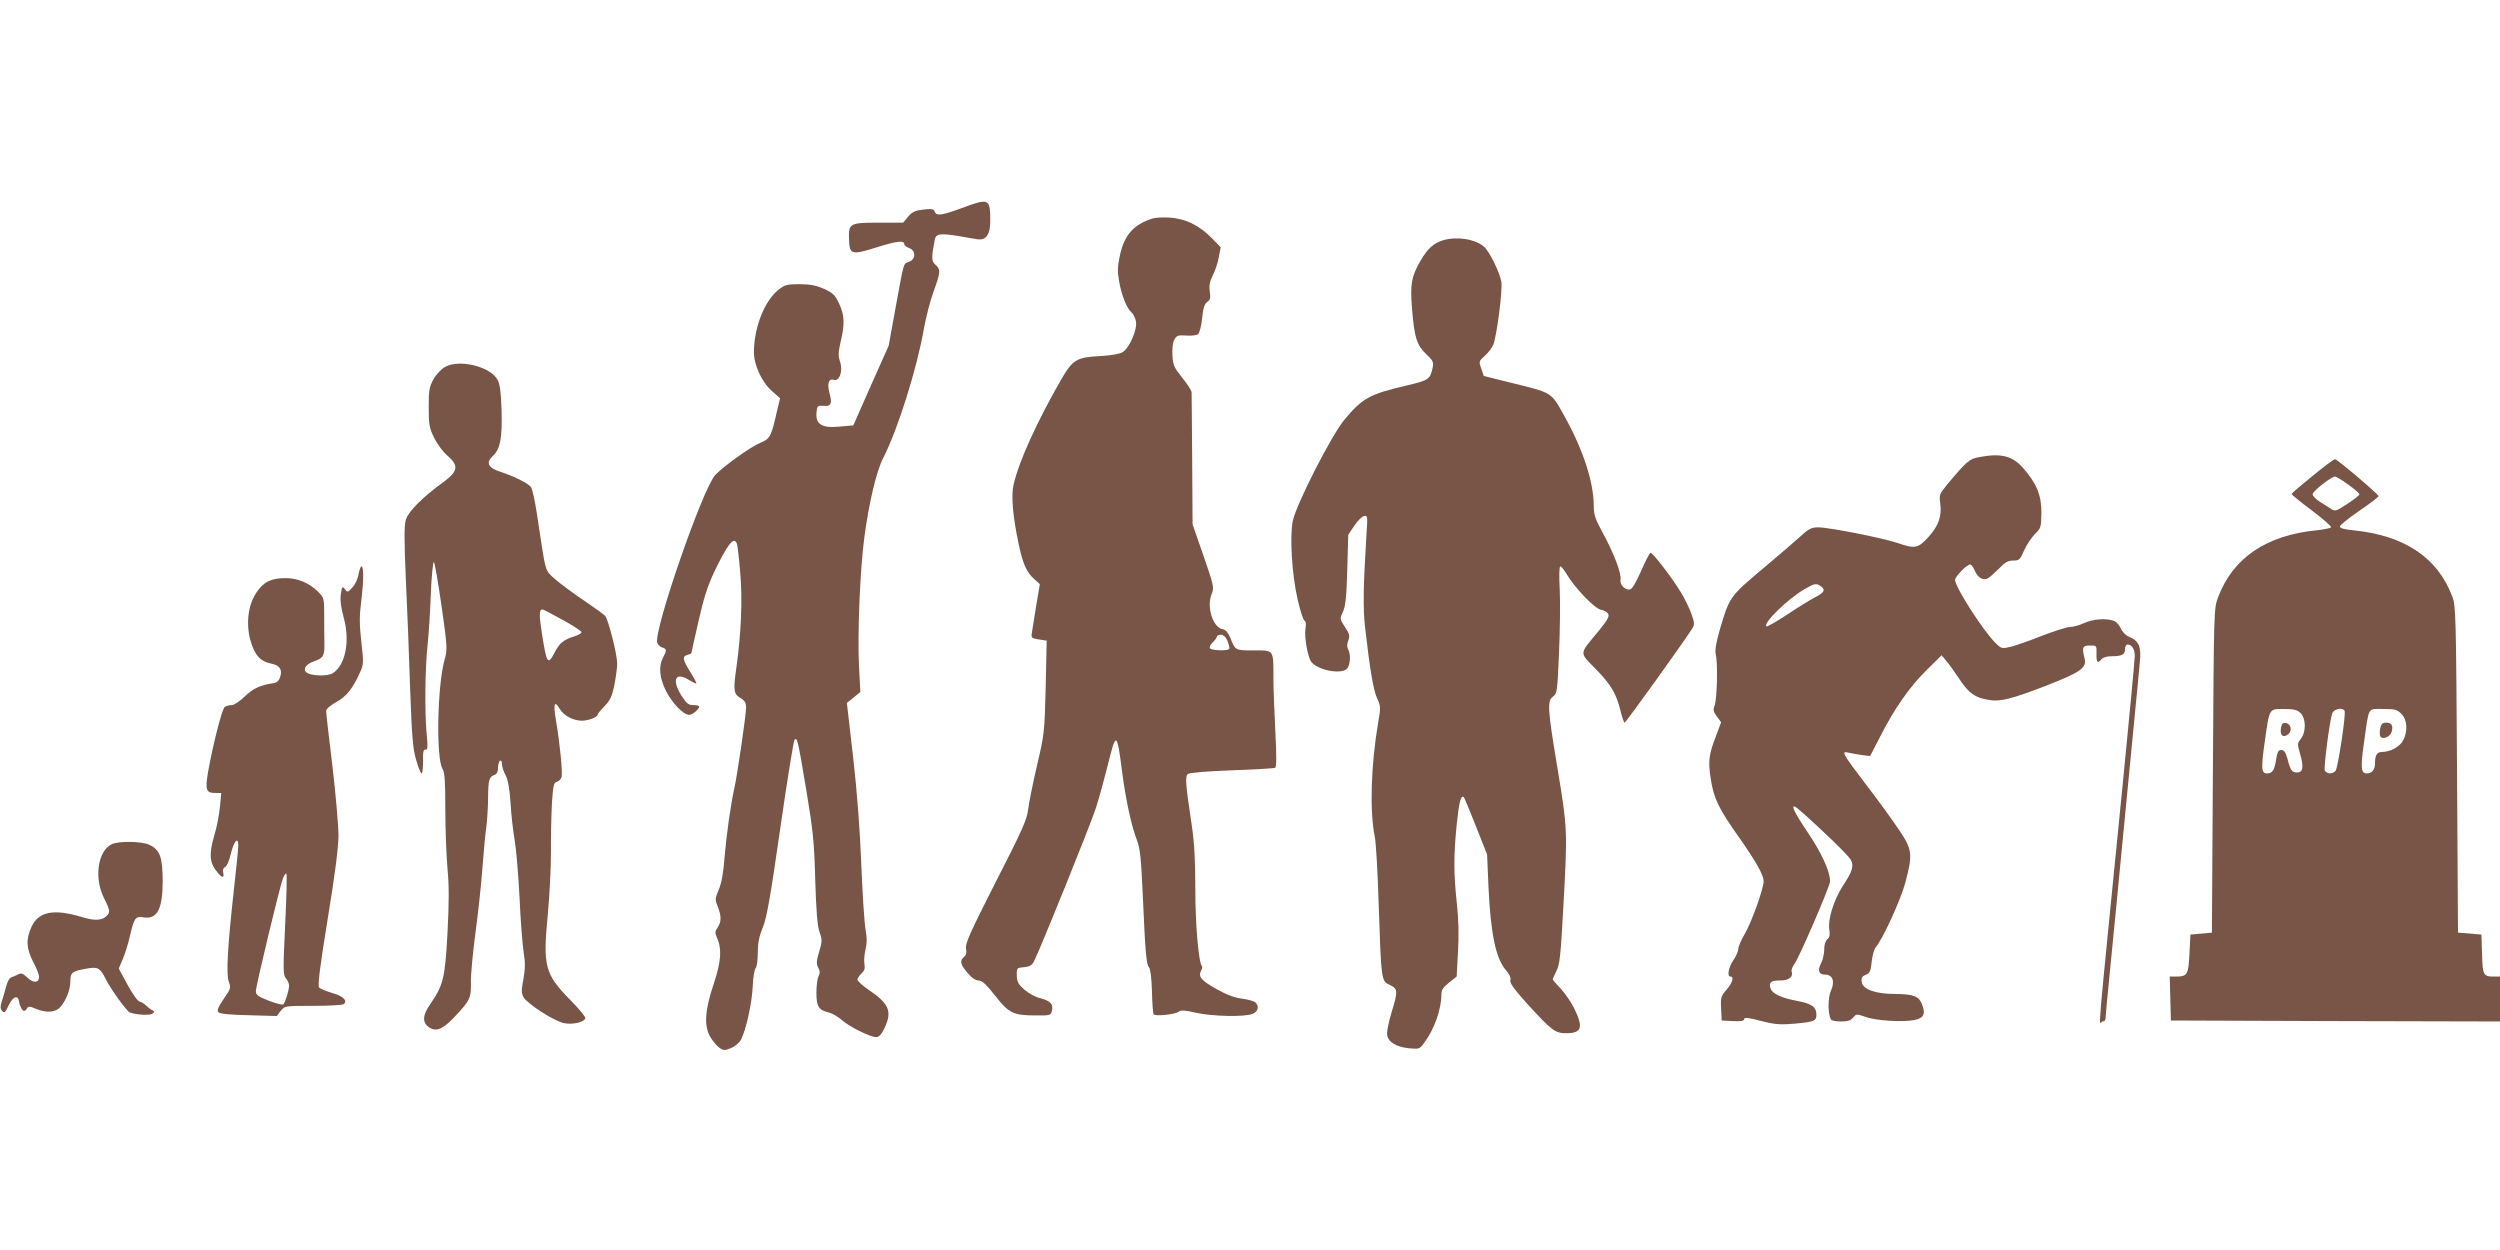
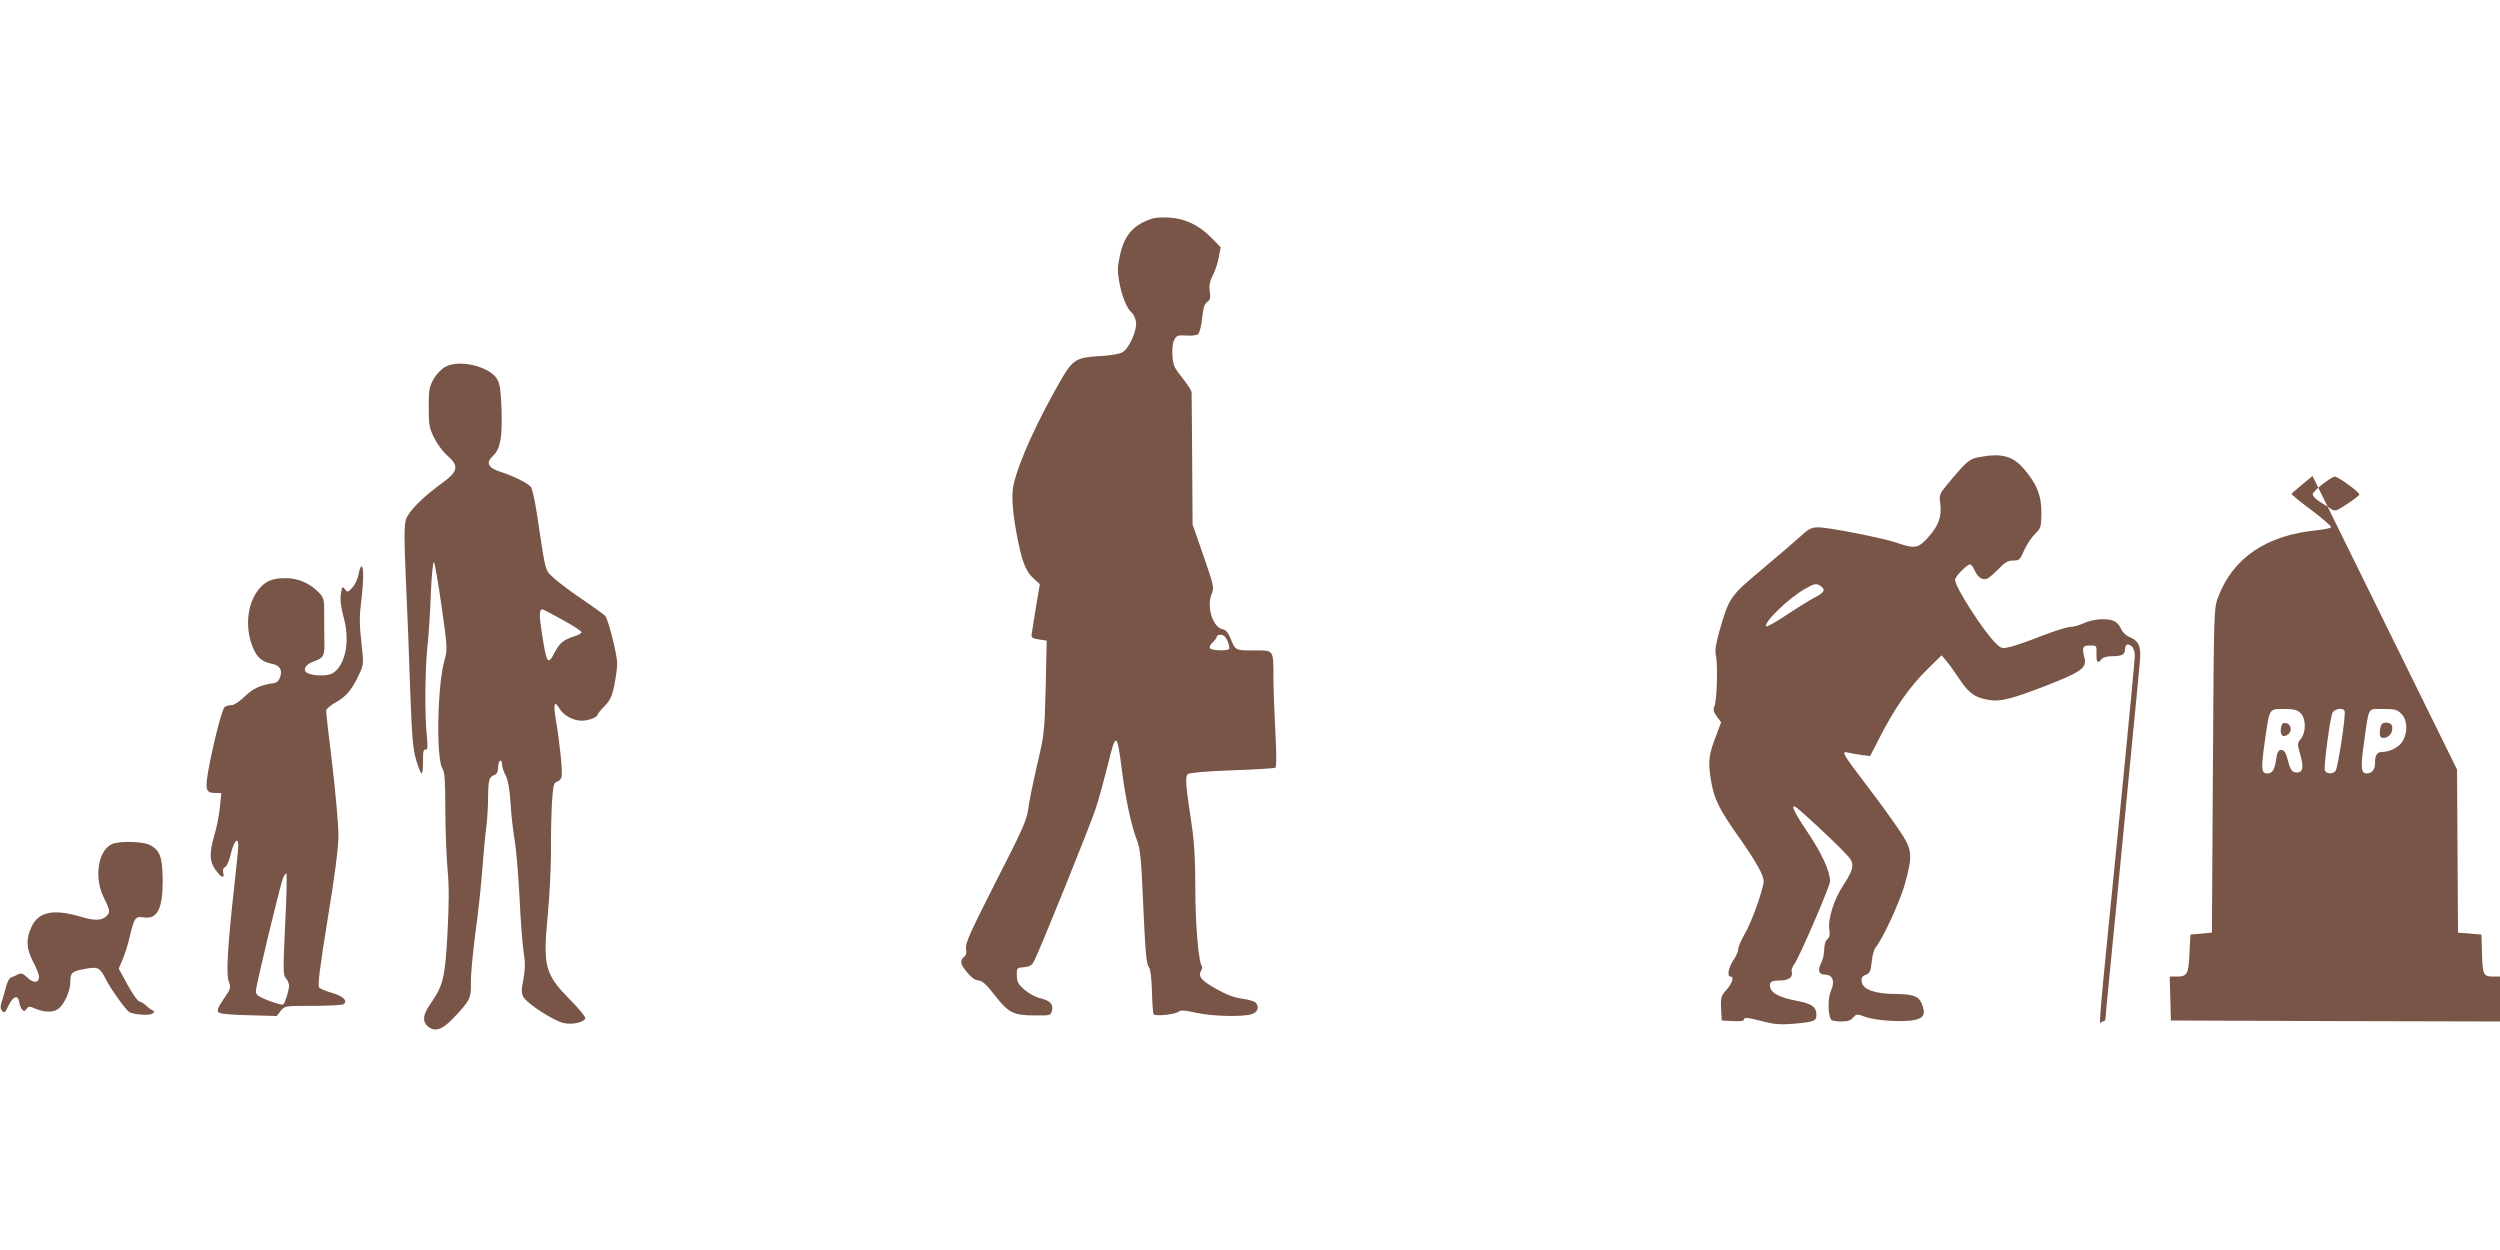
<svg xmlns="http://www.w3.org/2000/svg" version="1.0" width="1280pt" height="640pt" viewBox="0 0 1280 640" preserveAspectRatio="xMidYMid meet">
  <g transform="translate(0,640) scale(0.1,-0.1)" fill="#795548" stroke="none">
-     <path d="M4925 5335 c-102 -38 -130 -42 -139 -19 -5 14 -16 16 -59 11 -42 -5 -57 -12 -78 -37 l-25 -30 -126 0 c-147 0 -154 -4 -151 -83 2 -82 12 -84 143 -43 105 33 140 36 140 15 0 -5 11 -14 25 -19 35 -13 35 -57 0 -70 -31 -12 -25 7 -69 -232 l-36 -198 -91 -204 -90 -204 -69 -6 c-97 -10 -129 13 -118 85 2 20 8 24 34 21 39 -4 46 11 31 65 -13 49 -4 77 22 68 29 -9 48 45 32 93 -10 30 -9 49 3 102 22 90 20 137 -8 196 -20 43 -31 54 -77 75 -41 18 -71 24 -126 24 -64 0 -75 -3 -109 -30 -71 -58 -123 -192 -124 -317 0 -67 40 -154 92 -200 l42 -37 -14 -58 c-31 -138 -36 -149 -87 -170 -49 -20 -190 -121 -231 -165 -65 -71 -316 -797 -297 -859 3 -10 15 -21 26 -24 23 -8 24 -14 4 -51 -24 -46 -19 -104 15 -172 33 -64 89 -122 119 -122 17 0 51 29 51 43 0 4 -14 7 -30 7 -25 0 -35 8 -60 47 -52 81 -33 125 35 83 20 -12 38 -21 40 -19 2 3 -12 29 -31 59 -39 62 -42 80 -14 87 11 3 20 7 20 9 0 3 16 75 36 162 26 117 47 181 80 252 70 146 102 186 117 146 3 -7 11 -74 17 -149 12 -135 5 -311 -20 -487 -16 -114 -14 -133 20 -153 23 -14 30 -25 30 -50 0 -36 -45 -346 -60 -412 -19 -86 -40 -233 -50 -352 -6 -81 -16 -136 -30 -168 -19 -45 -20 -51 -5 -87 19 -49 19 -78 -1 -107 -13 -18 -14 -28 -5 -47 28 -62 24 -124 -14 -239 -47 -139 -52 -221 -16 -278 13 -21 34 -45 46 -53 20 -13 27 -13 58 0 20 8 42 27 51 43 26 50 57 191 60 274 2 45 9 86 15 92 6 6 11 42 11 79 0 51 7 85 26 131 20 50 38 150 89 506 35 243 68 448 73 453 14 14 16 6 61 -262 34 -204 40 -264 45 -457 5 -160 11 -235 22 -265 14 -39 14 -48 -2 -101 -14 -47 -15 -61 -5 -81 10 -18 10 -29 2 -44 -6 -11 -11 -50 -11 -85 0 -71 12 -89 64 -101 17 -4 46 -21 65 -38 40 -35 146 -88 177 -88 14 0 27 13 42 45 41 85 26 125 -79 196 -32 22 -59 46 -59 53 0 7 9 21 21 32 15 14 19 26 15 47 -3 16 -1 49 5 73 8 32 9 60 1 102 -6 31 -16 181 -22 332 -7 179 -21 371 -42 553 l-32 278 35 28 34 28 -7 134 c-8 160 5 488 27 654 23 177 62 342 97 410 74 143 173 459 208 660 11 61 33 147 50 193 36 98 37 113 9 137 -20 19 -21 33 -3 128 6 31 28 34 130 17 32 -6 71 -12 87 -15 45 -7 67 23 67 93 0 116 -5 119 -145 67z" />
    <path d="M5900 5281 c-96 -31 -142 -83 -165 -184 -14 -62 -14 -85 -5 -138 13 -73 39 -138 63 -158 9 -7 19 -28 23 -46 8 -42 -33 -136 -68 -158 -14 -9 -59 -17 -113 -20 -122 -6 -142 -18 -200 -117 -124 -216 -217 -419 -245 -539 -14 -58 -5 -162 26 -309 21 -97 39 -140 77 -175 l31 -28 -19 -112 c-10 -62 -20 -124 -22 -138 -4 -24 -1 -27 36 -33 l40 -6 -5 -238 c-6 -231 -7 -242 -45 -403 -21 -92 -42 -193 -45 -225 -6 -50 -32 -109 -166 -370 -131 -258 -157 -316 -152 -341 4 -20 1 -33 -10 -42 -23 -20 -20 -38 17 -81 21 -26 41 -40 57 -40 19 -1 40 -20 85 -78 70 -89 93 -101 207 -101 75 -1 78 0 84 24 8 33 -8 51 -59 64 -24 5 -60 25 -81 43 -32 28 -39 40 -40 73 -1 39 0 40 37 43 29 3 40 9 51 30 32 62 287 694 316 782 17 52 44 152 62 223 42 173 47 171 73 -33 18 -141 48 -281 77 -354 15 -40 21 -93 29 -280 13 -294 18 -353 32 -369 7 -7 13 -55 15 -121 1 -60 5 -113 9 -119 7 -12 112 -1 129 14 10 8 34 6 86 -6 83 -19 249 -23 291 -6 29 11 36 41 13 60 -8 6 -38 14 -67 18 -36 4 -79 20 -127 47 -81 45 -98 65 -83 95 6 10 8 21 5 24 -17 17 -34 213 -34 397 0 150 -5 239 -19 330 -31 206 -34 245 -19 257 8 7 94 14 225 19 116 4 216 10 222 13 7 4 7 64 1 181 -5 96 -10 220 -10 275 0 152 4 145 -101 145 -95 0 -94 -1 -120 65 -11 26 -24 41 -38 43 -51 8 -85 116 -57 182 13 31 11 41 -42 194 l-56 161 -2 330 c-1 182 -3 337 -3 347 -1 9 -22 42 -48 74 -41 51 -47 64 -50 113 -2 34 1 66 9 81 12 22 19 25 61 22 26 -2 54 1 61 7 8 7 17 43 21 82 5 52 12 73 26 83 16 11 18 21 13 53 -4 30 -1 50 15 82 12 23 26 65 31 93 l10 52 -47 48 c-63 65 -136 99 -215 104 -35 2 -74 0 -88 -5z m385 -2163 c7 -18 11 -36 9 -40 -8 -12 -92 -9 -99 3 -4 6 2 19 14 30 12 11 21 24 21 29 0 6 9 10 20 10 14 0 26 -11 35 -32z" />
-     <path d="M7389 5170 c-48 -14 -79 -42 -114 -102 -49 -82 -56 -124 -45 -254 12 -144 24 -181 72 -227 35 -33 39 -41 33 -70 -13 -60 -20 -64 -134 -91 -189 -44 -226 -65 -317 -174 -68 -82 -246 -432 -265 -519 -16 -80 -5 -272 25 -403 13 -57 29 -106 35 -108 7 -2 9 -17 5 -41 -7 -42 12 -148 30 -170 32 -41 144 -64 179 -38 20 14 25 74 10 101 -7 13 -7 27 0 46 9 24 7 34 -17 70 -27 41 -27 42 -10 78 13 28 18 75 22 215 l5 179 31 46 c17 26 40 48 50 50 18 4 19 -1 12 -99 -16 -267 -18 -369 -7 -469 24 -213 43 -326 62 -366 18 -39 19 -46 5 -125 -37 -218 -44 -453 -17 -584 6 -27 15 -185 20 -350 13 -388 13 -388 57 -408 42 -20 42 -32 8 -143 -14 -46 -24 -96 -22 -111 4 -37 45 -63 110 -70 54 -5 56 -5 80 28 52 70 88 171 88 249 0 21 10 36 39 59 l39 31 7 127 c5 86 3 166 -6 248 -16 151 -17 237 -1 400 12 119 22 158 37 143 3 -3 31 -70 62 -149 l57 -144 7 -165 c11 -242 38 -368 89 -427 18 -20 27 -39 23 -52 -4 -14 19 -45 85 -119 128 -140 144 -152 201 -152 79 0 89 28 42 125 -16 33 -48 79 -70 103 -23 24 -41 45 -41 48 0 3 9 22 19 43 17 32 22 81 35 322 22 397 22 405 -29 711 -52 312 -54 350 -23 372 20 14 22 27 30 218 5 112 7 258 4 326 -4 72 -3 122 3 122 5 0 20 -19 34 -42 42 -71 144 -176 174 -180 14 -2 31 -11 36 -20 9 -13 -1 -31 -50 -91 -100 -121 -99 -104 -10 -195 78 -81 104 -126 126 -219 7 -29 16 -53 19 -53 6 0 302 412 345 480 14 23 14 29 -3 77 -10 29 -35 80 -55 112 -43 72 -143 201 -154 201 -5 0 -26 -42 -48 -92 -26 -59 -46 -94 -57 -96 -26 -5 -54 25 -49 51 6 30 -35 137 -92 241 -38 69 -45 92 -45 137 0 118 -54 285 -145 449 -76 137 -59 126 -294 184 l-124 31 -13 38 c-13 36 -12 38 18 65 17 15 37 41 44 58 17 42 48 278 41 321 -8 47 -60 154 -88 179 -45 40 -140 55 -210 34z" />
    <path d="M2280 4522 c-20 -11 -46 -38 -60 -63 -22 -39 -25 -56 -25 -144 0 -89 3 -106 28 -157 16 -32 46 -73 68 -91 59 -51 54 -80 -19 -134 -108 -78 -181 -151 -194 -194 -9 -32 -9 -100 0 -307 7 -147 17 -400 22 -562 9 -245 14 -306 31 -362 11 -38 23 -68 28 -68 4 0 7 28 7 63 -1 47 2 61 13 59 11 -2 12 12 6 75 -11 106 -9 336 4 459 6 55 14 176 17 268 4 92 11 163 16 158 4 -4 22 -107 39 -227 30 -211 30 -221 15 -274 -37 -130 -44 -505 -10 -558 11 -17 14 -65 14 -202 0 -100 5 -237 11 -306 9 -94 8 -179 0 -336 -13 -230 -21 -263 -90 -363 -35 -51 -39 -85 -13 -109 37 -33 74 -22 134 41 84 88 91 102 89 182 -1 38 10 152 23 252 14 101 30 251 36 333 6 83 15 177 20 210 4 33 9 101 9 150 1 94 5 107 34 118 11 4 17 17 17 36 0 16 5 33 10 36 6 3 10 -4 10 -17 0 -13 8 -39 19 -58 12 -24 20 -68 25 -141 3 -59 13 -144 21 -190 8 -46 19 -178 25 -294 5 -115 15 -241 21 -280 9 -54 8 -85 -1 -138 -11 -55 -11 -72 0 -92 18 -33 155 -122 206 -133 44 -10 104 4 111 24 2 7 -33 50 -78 95 -130 133 -140 171 -114 439 9 96 16 240 16 320 -1 80 2 192 5 249 6 89 9 104 25 108 10 3 21 13 24 24 7 20 -9 178 -29 294 -14 83 -7 102 20 55 21 -34 69 -60 113 -60 33 0 81 18 81 31 0 5 16 24 35 43 28 29 38 49 50 106 8 39 15 90 15 113 0 46 -45 223 -61 243 -6 7 -54 42 -107 78 -53 35 -120 85 -148 109 -56 51 -47 18 -95 336 -10 67 -24 130 -31 138 -15 19 -89 56 -155 77 -65 21 -77 47 -39 82 38 36 48 92 44 234 -3 93 -8 133 -21 156 -36 67 -194 106 -267 66z m599 -1295 c52 -28 96 -57 98 -63 2 -6 -16 -16 -39 -23 -52 -16 -74 -34 -99 -83 -34 -66 -40 -56 -64 96 -15 95 -15 126 2 126 4 0 50 -24 102 -53z" />
    <path d="M10130 4059 c-47 -9 -61 -21 -159 -138 -41 -50 -43 -55 -37 -98 9 -66 -8 -114 -60 -172 -53 -59 -69 -62 -159 -31 -72 25 -351 80 -405 80 -34 0 -49 -7 -88 -43 -26 -24 -115 -100 -198 -170 -168 -141 -170 -144 -220 -316 -19 -66 -24 -101 -19 -124 11 -46 6 -227 -6 -259 -9 -22 -7 -31 11 -56 l22 -30 -26 -70 c-37 -95 -41 -130 -27 -220 16 -102 41 -153 146 -301 87 -124 124 -190 125 -223 0 -36 -62 -211 -96 -268 -19 -32 -34 -68 -34 -79 0 -11 -11 -37 -25 -57 -25 -37 -34 -84 -15 -84 20 0 10 -33 -20 -67 -28 -32 -31 -40 -28 -96 l3 -62 58 -3 c38 -2 57 1 57 9 0 12 17 10 114 -15 46 -11 80 -13 146 -7 99 9 110 14 110 45 0 40 -23 57 -97 71 -84 16 -129 37 -138 65 -10 31 2 40 50 40 45 0 68 19 58 47 -2 7 5 25 16 40 25 35 181 397 181 420 0 53 -44 147 -119 258 -75 111 -91 154 -38 108 121 -106 251 -233 263 -255 17 -32 9 -58 -40 -133 -46 -70 -78 -172 -70 -222 4 -29 2 -42 -10 -52 -10 -8 -16 -29 -16 -53 0 -21 -7 -53 -16 -69 -19 -38 -12 -59 20 -59 39 0 52 -34 31 -81 -17 -37 -17 -122 0 -149 3 -6 27 -10 51 -10 34 0 50 5 62 20 16 19 19 19 62 4 53 -20 186 -28 250 -17 51 10 61 32 39 85 -16 38 -43 48 -137 49 -102 0 -166 24 -170 62 -3 21 2 29 21 36 20 8 25 18 30 66 3 31 12 64 20 74 35 39 128 242 152 331 39 146 36 171 -32 271 -31 46 -105 149 -165 227 -128 168 -133 178 -92 168 16 -4 47 -9 69 -12 l40 -5 50 97 c74 146 154 260 240 344 l76 75 25 -30 c14 -16 45 -60 69 -96 47 -70 79 -92 150 -103 57 -10 117 6 298 76 171 67 202 89 190 137 -14 56 -11 66 27 66 35 0 35 0 34 -42 -1 -46 6 -52 26 -28 7 9 29 15 50 15 54 0 70 8 70 36 0 13 6 24 13 24 22 0 37 -23 37 -58 0 -19 -27 -307 -60 -640 -141 -1419 -125 -1232 -105 -1232 8 0 15 6 15 13 0 6 11 127 25 267 14 140 39 395 55 565 17 171 44 450 60 620 17 171 33 340 36 377 8 77 -5 107 -54 127 -18 7 -36 26 -43 43 -7 16 -23 34 -36 39 -39 15 -105 10 -152 -11 -24 -11 -56 -20 -71 -20 -16 0 -79 -20 -142 -44 -62 -25 -135 -50 -161 -57 -47 -11 -49 -11 -78 17 -62 59 -209 288 -209 325 0 17 60 79 77 79 6 0 16 -14 23 -30 16 -38 43 -54 68 -41 9 5 35 28 57 50 30 32 46 41 73 41 30 0 35 4 56 53 13 29 38 66 55 83 30 29 32 35 33 107 1 90 -25 153 -93 230 -56 64 -114 78 -229 56z m-805 -662 c23 -18 14 -32 -37 -58 -23 -12 -86 -51 -140 -87 -54 -36 -101 -62 -104 -59 -18 17 111 142 196 191 52 30 60 31 85 13z" />
-     <path d="M11840 3963 c-58 -47 -106 -88 -107 -92 -1 -3 45 -41 103 -84 57 -43 102 -82 99 -87 -3 -4 -36 -11 -73 -15 -258 -25 -429 -141 -505 -342 -22 -58 -22 -62 -27 -888 l-5 -830 -55 -5 -55 -5 -5 -98 c-5 -107 -11 -117 -68 -117 l-33 0 3 -112 3 -113 843 -3 842 -2 0 115 0 115 -32 0 c-53 0 -57 7 -60 115 l-3 100 -60 5 -60 5 -5 835 c-5 784 -6 838 -24 885 -75 200 -245 314 -508 340 -44 4 -68 11 -68 19 0 7 45 43 100 81 55 37 99 71 98 75 -5 14 -213 190 -223 189 -5 0 -57 -38 -115 -86z m183 -44 c31 -22 57 -45 57 -50 0 -5 -28 -27 -62 -49 -60 -39 -62 -40 -87 -23 -14 9 -41 26 -58 37 -18 12 -33 28 -32 36 0 15 94 89 114 90 6 0 36 -18 68 -41z m-245 -1169 c29 -27 30 -97 3 -132 -19 -23 -19 -28 -5 -76 20 -69 16 -97 -15 -97 -27 0 -34 11 -50 73 -9 31 -17 42 -31 42 -15 0 -20 -10 -26 -47 -8 -55 -19 -73 -46 -73 -30 0 -32 24 -13 158 25 178 21 172 98 172 50 0 68 -4 85 -20z m226 11 c9 -13 -34 -294 -46 -308 -15 -18 -47 -16 -55 3 -6 17 25 254 38 292 9 22 52 32 63 13z m291 -16 c30 -29 34 -89 9 -136 -16 -32 -66 -59 -108 -59 -26 0 -36 -16 -36 -59 0 -31 -16 -51 -42 -51 -30 0 -33 28 -14 160 26 187 17 170 98 170 60 0 72 -3 93 -25z" />
+     <path d="M11840 3963 c-58 -47 -106 -88 -107 -92 -1 -3 45 -41 103 -84 57 -43 102 -82 99 -87 -3 -4 -36 -11 -73 -15 -258 -25 -429 -141 -505 -342 -22 -58 -22 -62 -27 -888 l-5 -830 -55 -5 -55 -5 -5 -98 c-5 -107 -11 -117 -68 -117 l-33 0 3 -112 3 -113 843 -3 842 -2 0 115 0 115 -32 0 c-53 0 -57 7 -60 115 l-3 100 -60 5 -60 5 -5 835 z m183 -44 c31 -22 57 -45 57 -50 0 -5 -28 -27 -62 -49 -60 -39 -62 -40 -87 -23 -14 9 -41 26 -58 37 -18 12 -33 28 -32 36 0 15 94 89 114 90 6 0 36 -18 68 -41z m-245 -1169 c29 -27 30 -97 3 -132 -19 -23 -19 -28 -5 -76 20 -69 16 -97 -15 -97 -27 0 -34 11 -50 73 -9 31 -17 42 -31 42 -15 0 -20 -10 -26 -47 -8 -55 -19 -73 -46 -73 -30 0 -32 24 -13 158 25 178 21 172 98 172 50 0 68 -4 85 -20z m226 11 c9 -13 -34 -294 -46 -308 -15 -18 -47 -16 -55 3 -6 17 25 254 38 292 9 22 52 32 63 13z m291 -16 c30 -29 34 -89 9 -136 -16 -32 -66 -59 -108 -59 -26 0 -36 -16 -36 -59 0 -31 -16 -51 -42 -51 -30 0 -33 28 -14 160 26 187 17 170 98 170 60 0 72 -3 93 -25z" />
    <path d="M11678 2670 c-5 -36 13 -50 38 -29 21 17 14 53 -12 57 -17 2 -22 -3 -26 -28z" />
    <path d="M12186 2668 c-3 -17 -2 -36 3 -41 15 -15 51 3 57 28 8 31 -2 45 -30 45 -18 0 -25 -7 -30 -32z" />
    <path d="M1836 3461 c-3 -22 -17 -53 -31 -68 -24 -27 -26 -27 -39 -10 -13 17 -15 15 -21 -25 -4 -30 0 -66 15 -121 33 -120 9 -241 -55 -283 -29 -19 -118 -15 -138 5 -17 17 2 42 41 55 46 16 54 28 53 87 -1 30 -1 95 -1 146 0 90 -1 92 -32 124 -45 44 -103 69 -166 69 -74 0 -113 -19 -150 -75 -50 -76 -56 -194 -14 -288 21 -46 45 -66 96 -76 39 -8 53 -32 40 -68 -6 -19 -18 -29 -34 -31 -66 -9 -103 -26 -146 -67 -25 -25 -56 -45 -67 -45 -12 0 -28 -4 -36 -9 -14 -9 -61 -194 -86 -335 -15 -91 -10 -106 38 -106 l30 0 -7 -72 c-4 -40 -16 -104 -28 -142 -30 -103 -26 -146 20 -198 20 -24 31 -23 25 3 -4 14 0 25 10 30 9 5 21 34 28 64 15 66 39 95 39 47 0 -17 -9 -108 -20 -204 -34 -307 -43 -454 -29 -493 12 -33 11 -37 -26 -90 -30 -44 -35 -59 -26 -68 8 -8 61 -13 155 -15 l143 -4 20 26 c21 26 22 26 164 26 79 0 150 4 157 8 25 16 0 42 -57 58 -31 9 -61 21 -67 28 -8 8 3 101 43 346 38 231 55 365 56 430 0 52 -14 213 -31 358 -18 144 -32 271 -32 281 0 11 19 28 51 46 52 28 86 70 123 154 18 39 18 49 6 155 -10 89 -10 133 -1 203 13 106 14 183 2 183 -5 0 -11 -18 -15 -39z m-376 -1796 c-11 -233 -11 -257 4 -274 9 -10 16 -27 16 -38 0 -22 -19 -84 -29 -95 -4 -5 -37 4 -74 18 -56 22 -67 30 -67 49 0 27 122 534 139 579 7 16 14 26 17 23 4 -3 1 -121 -6 -262z" />
    <path d="M571 2077 c-71 -35 -90 -175 -38 -276 32 -65 33 -73 9 -94 -23 -21 -62 -21 -124 -2 -142 43 -220 28 -256 -49 -30 -63 -28 -112 8 -181 17 -31 30 -66 30 -76 0 -32 -29 -34 -59 -5 -23 22 -33 25 -47 18 -11 -6 -27 -13 -36 -16 -10 -3 -21 -23 -27 -48 -6 -24 -16 -58 -22 -76 -8 -25 -8 -37 2 -48 11 -13 16 -9 33 28 23 48 49 56 54 18 2 -14 9 -31 15 -38 9 -11 13 -11 23 2 10 15 15 15 47 1 53 -22 100 -19 125 8 28 30 52 89 52 129 0 48 8 55 74 67 68 13 77 8 108 -53 26 -52 107 -164 123 -170 33 -12 101 -16 115 -6 12 10 13 12 1 17 -7 3 -22 14 -31 23 -10 10 -26 20 -35 22 -10 1 -37 40 -62 86 l-45 83 20 47 c11 26 28 78 36 115 23 98 29 107 71 100 70 -11 98 42 98 188 -1 122 -14 158 -69 184 -39 18 -159 20 -193 2z" />
  </g>
</svg>